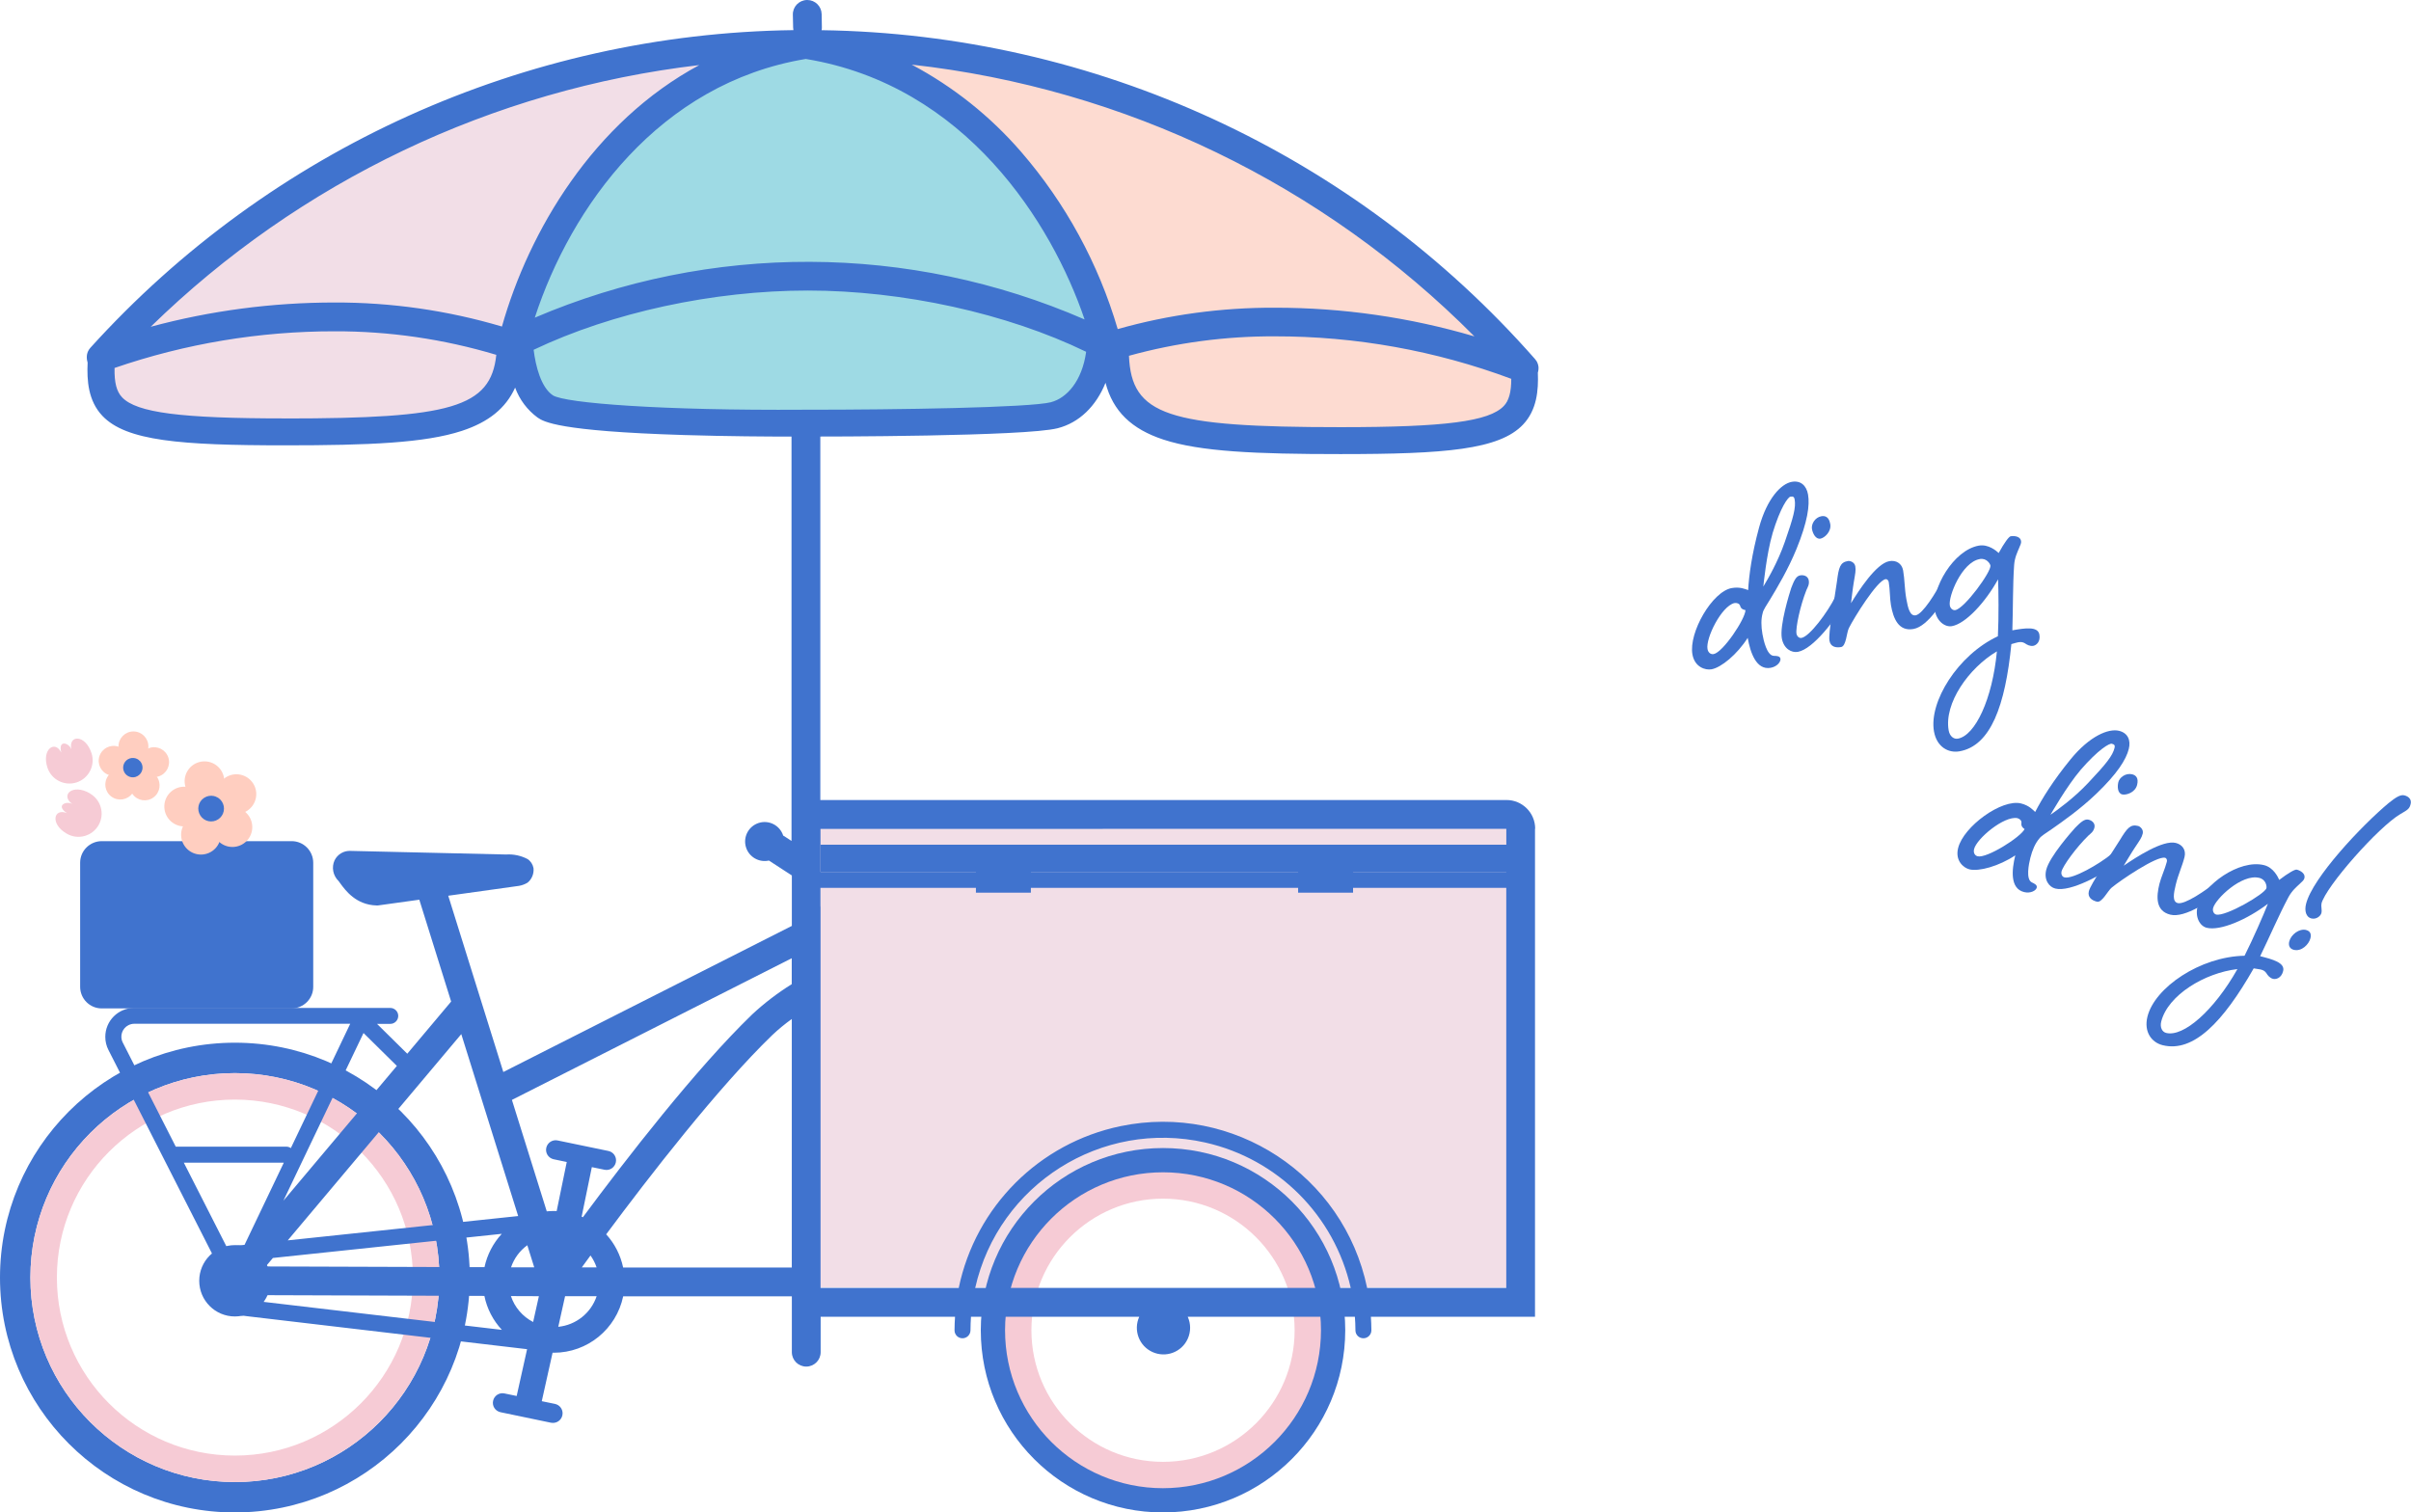
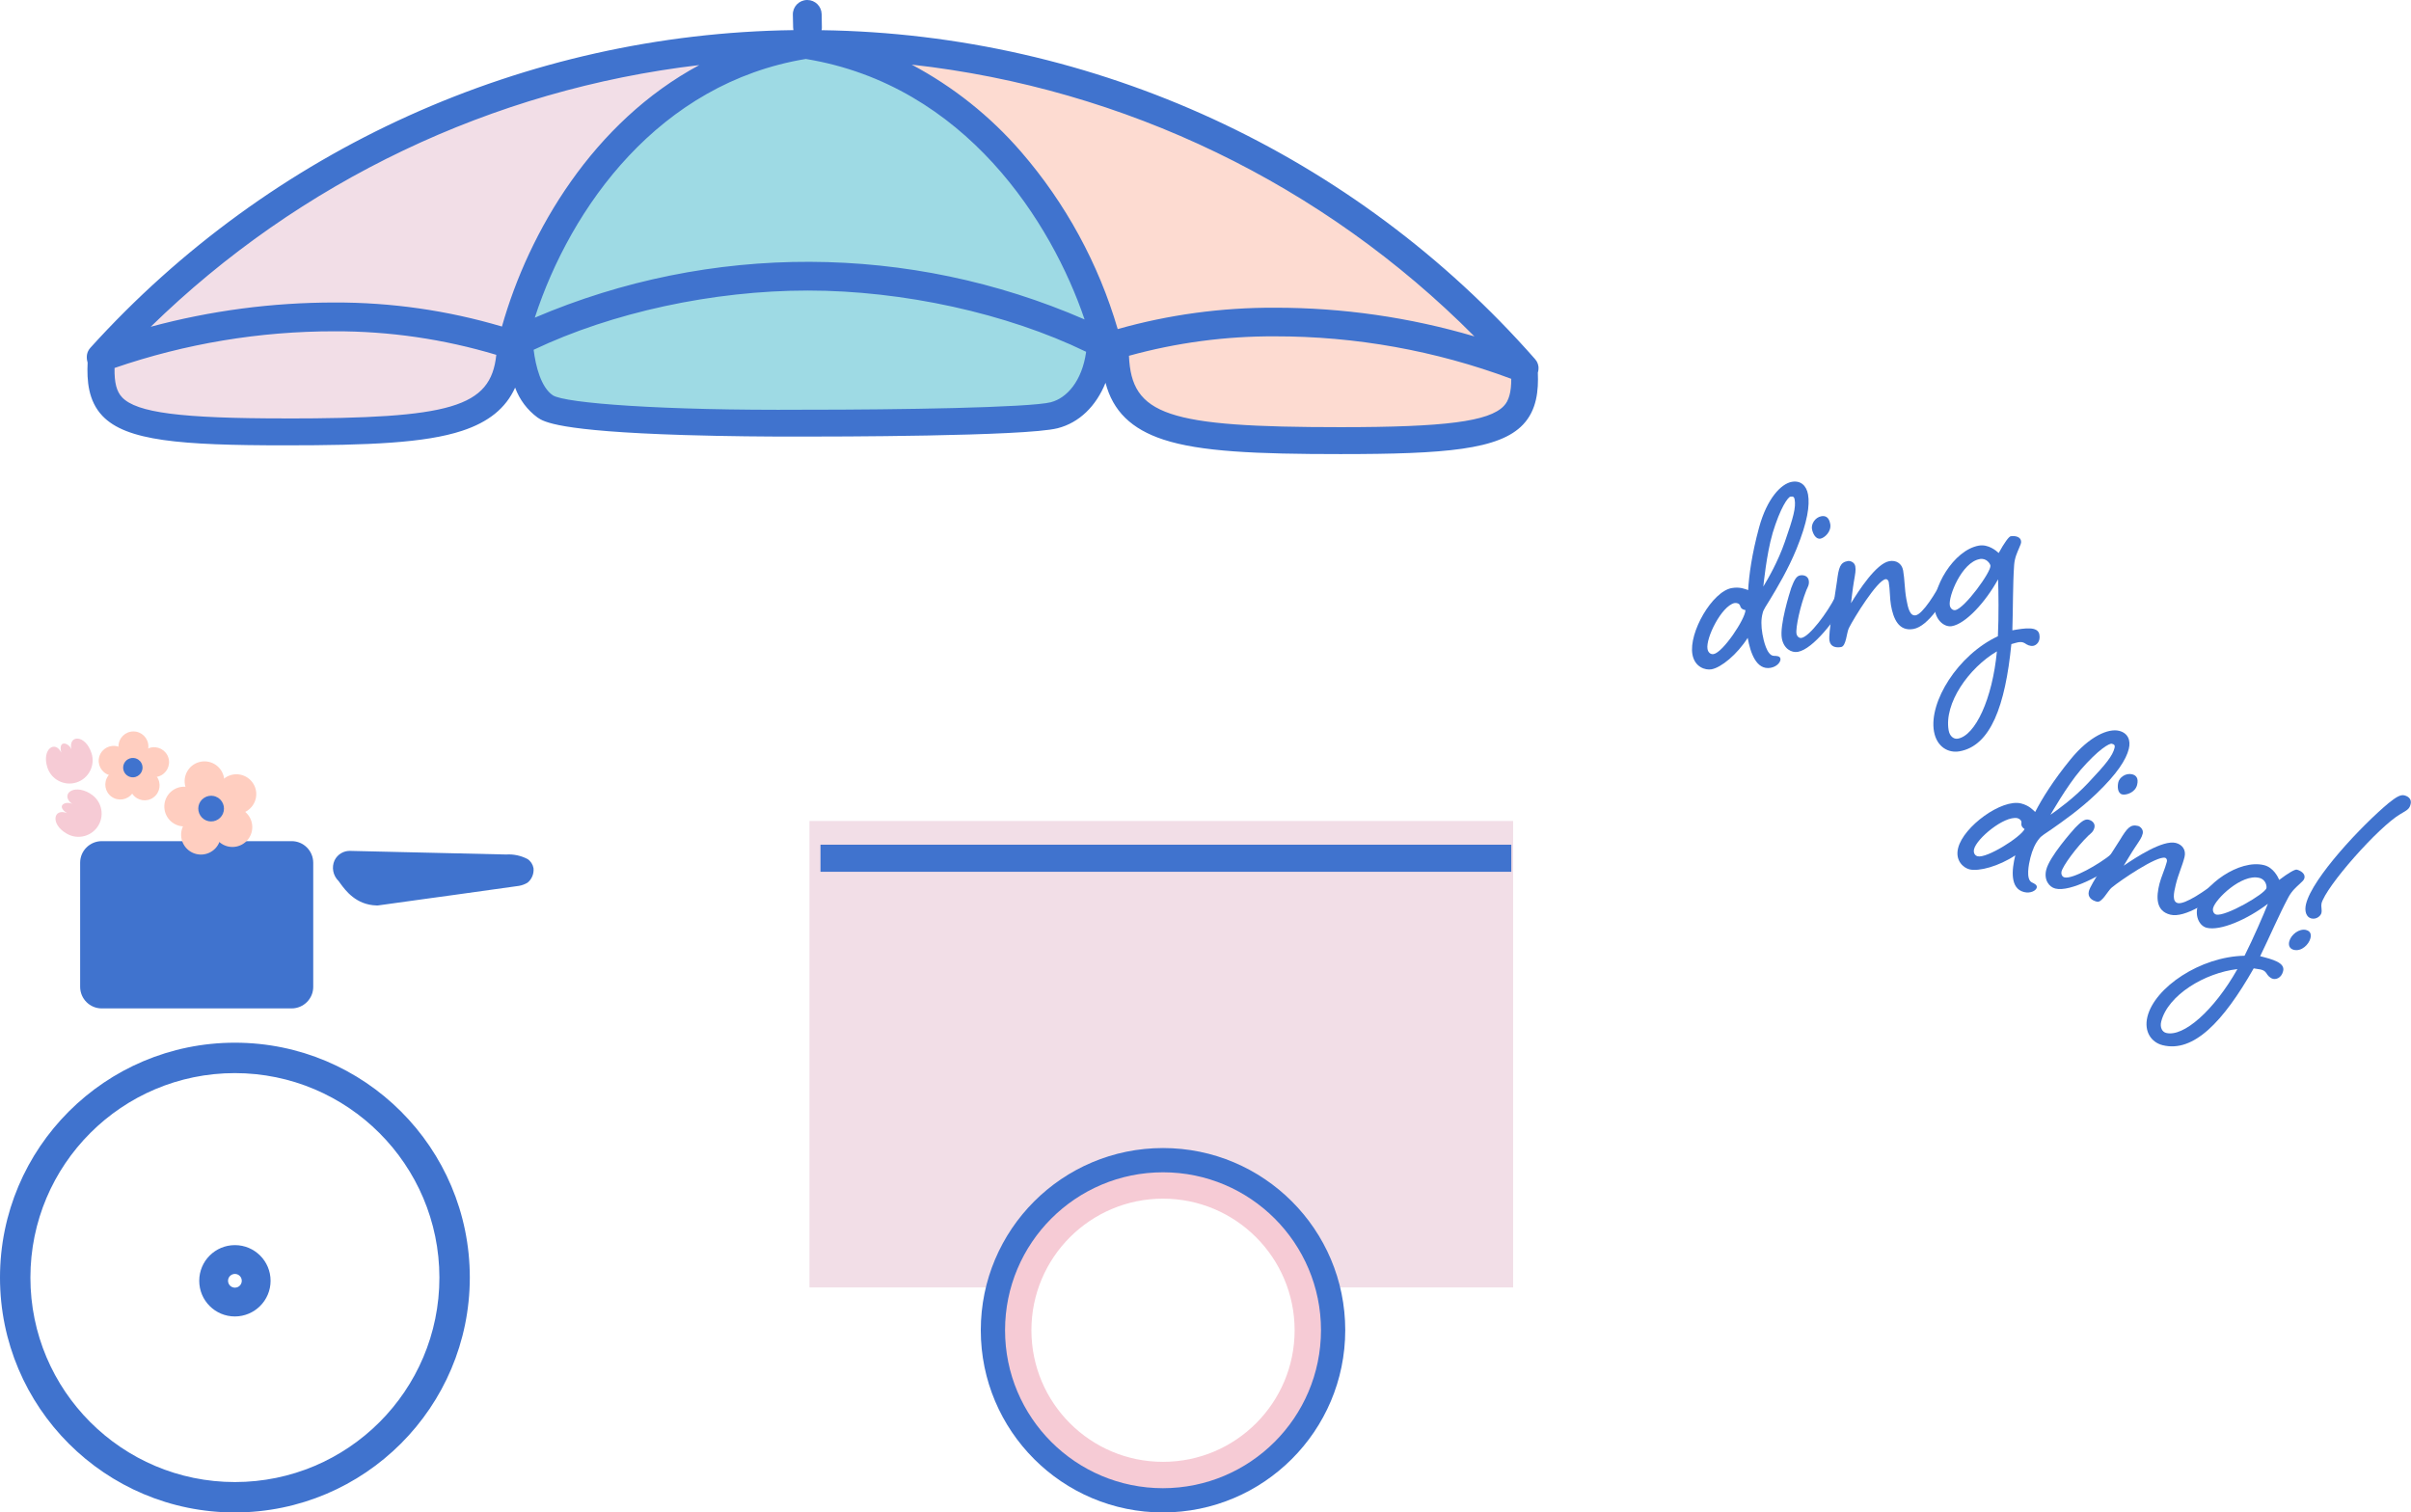
<svg xmlns="http://www.w3.org/2000/svg" id="Layer_2" viewBox="0 0 435.28 273.09">
  <defs>
    <style>.cls-1{clip-path:url(#clippath);}.cls-2{fill:none;}.cls-2,.cls-3,.cls-4,.cls-5,.cls-6,.cls-7,.cls-8{stroke-width:0px;}.cls-9{isolation:isolate;}.cls-3{fill:#f2dee7;}.cls-4{fill:#4073ce;}.cls-5{fill:#9edae4;}.cls-6{fill:#fddbd1;}.cls-7{fill:#ffcec0;}.cls-8{fill:#f6cbd5;}</style>
    <clipPath id="clippath">
      <rect class="cls-2" width="277.78" height="273.09" />
    </clipPath>
  </defs>
  <g id="Layer_1-2">
    <g id="Group_340">
      <g id="Group_154">
        <g class="cls-1">
          <g id="Group_153">
            <path id="Path_231" class="cls-6" d="m200.35,62.49l25.42-3.88,26.29,2.15,14.87,2.8,8.83,3.66-4.3,6.11s-4.75,4.66-6.47,4.88-26.5,2.15-26.5,2.15l-23.92-2.8-7.97-2.15-4.53-4.31-1.73-8.62Z" />
            <path id="Path_232" class="cls-5" d="m115.02,54.51l23.7-4.74,22.41.86,19.18,4.96,17.88,5.82-1.51,7.33-5.17,6.46-15.95.86-32.68,1.38-29.81-1.81-14.22-1.08s-3.45-3.88-3.88-4.52-1.72-7.33-1.72-7.33l21.76-8.19Z" />
            <path id="Path_233" class="cls-3" d="m18.49,64.43l15.73-4.09,26.28-3.45,20.04,3.02,11.69,1.4-1.77,9.38-7.33,5.39-21.12,2.59-21.55-.43-16.59-1.51-5.82-4.74.43-7.54Z" />
            <path id="Path_234" class="cls-3" d="m273.18,148.24h-127.04v84.22h34.72c3.87-16.04,20.02-25.91,36.07-22.03,10.9,2.63,19.4,11.14,22.03,22.03h34.22v-84.22Z" />
            <path id="Path_235" class="cls-4" d="m209.97,273.09c-18.17,0-32.9-14.73-32.9-32.9s14.73-32.9,32.9-32.9,32.9,14.73,32.9,32.9c-.02,18.16-14.74,32.88-32.9,32.9m0-60.32c-15.14,0-27.42,12.27-27.42,27.41s12.27,27.42,27.41,27.42,27.42-12.27,27.42-27.41h0c-.02-15.13-12.28-27.4-27.41-27.42" />
            <path id="Path_236" class="cls-8" d="m209.97,268.71c-15.75,0-28.52-12.77-28.52-28.52s12.77-28.52,28.52-28.52,28.52,12.77,28.52,28.52c-.02,15.74-12.78,28.5-28.52,28.52m0-52.28c-13.12,0-23.76,10.64-23.76,23.76s10.64,23.76,23.76,23.76,23.76-10.64,23.76-23.76c-.01-13.12-10.64-23.75-23.76-23.76" />
            <path id="Path_237" class="cls-4" d="m42.41,273.09C18.99,273.09,0,254.1,0,230.68s18.99-42.41,42.41-42.41,42.41,18.99,42.41,42.41h0c-.03,23.41-19,42.38-42.41,42.41m0-79.33c-20.39,0-36.92,16.53-36.92,36.92s16.53,36.92,36.92,36.92,36.92-16.53,36.92-36.92h0c-.02-20.38-16.54-36.9-36.92-36.92" />
-             <path id="Path_238" class="cls-8" d="m42.41,267.6c-20.39,0-36.92-16.53-36.92-36.92s16.53-36.92,36.92-36.92,36.92,16.53,36.92,36.92h0c-.02,20.39-16.54,36.9-36.92,36.93m0-69.07c-17.75,0-32.14,14.39-32.14,32.14s14.39,32.14,32.14,32.14,32.14-14.39,32.14-32.14c-.02-17.74-14.4-32.12-32.14-32.14" />
            <path id="Path_239" class="cls-4" d="m42.41,237.7c-3.56,0-6.44-2.88-6.44-6.44s2.88-6.44,6.44-6.44,6.44,2.88,6.44,6.44h0c0,3.55-2.88,6.43-6.44,6.44m0-7.68c-.68,0-1.24.55-1.24,1.24,0,.68.55,1.24,1.24,1.24s1.24-.55,1.24-1.24c0-.68-.55-1.24-1.24-1.24" />
            <path id="Path_240" class="cls-6" d="m268.66,62.05c-12.38-3.65-25.23-5.5-38.14-5.49-10.15-.05-20.26,1.33-30.03,4.08-3.66-12.5-9.96-24.06-18.49-33.91-5.87-6.79-12.95-12.43-20.88-16.64,40.72,4.55,78.67,22.88,107.54,51.95" />
            <path id="Path_241" class="cls-5" d="m198.98,59.72c-15.55-6.98-34.94-11.07-53.17-11.07s-37.1,3.96-52.44,10.73c6.91-21.25,23.88-45.06,52.09-49.7,30.67,5.04,47.23,31.53,53.52,50.04" />
            <path id="Path_242" class="cls-3" d="m131.45,9.34c-21.06,11.32-33.87,33.01-39.22,51.96-10.8-3.2-22.01-4.81-33.27-4.78-12.34,0-24.62,1.61-36.54,4.82C52.03,32.44,90.37,14.16,131.45,9.34" />
            <path id="Path_243" class="cls-4" d="m272.85,152.52h-124.72v4.89h124.72v-4.89Z" />
-             <path id="Path_244" class="cls-4" d="m277.16,149.63c0-2.86-2.32-5.18-5.18-5.18h-123.88v-67.01c0-1.44-1.17-2.6-2.6-2.6-1.43,0-2.6,1.16-2.6,2.6v74.4l-1.33-.87c-.05-.04-.12-.06-.17-.09-.59-1.85-2.57-2.88-4.42-2.29s-2.88,2.57-2.29,4.42c.55,1.74,2.35,2.77,4.13,2.37l4.14,2.69v9.11l-52.09,26.38-10.86-34.76c-.41-1.38-1.86-2.16-3.24-1.74s-2.16,1.86-1.74,3.24c0,.02.01.04.02.06l6.4,20.48-7.92,9.42-5.46-5.39h2.39c.8,0,1.44-.65,1.44-1.44s-.65-1.44-1.44-1.44H24.24c-2.89,0-5.23,2.33-5.23,5.22,0,.83.19,1.64.57,2.38l20.54,40.37-3.28,3.9h3.48s0,.38,0,.38l-.52,2.85,55.36,6.52-1.88,8.45-2.21-.46c-.94-.2-1.85.4-2.05,1.34-.2.94.4,1.85,1.34,2.05l9.12,1.9c.12.02.24.03.36.03.96,0,1.73-.78,1.73-1.74,0-.82-.58-1.52-1.38-1.69l-2.38-.49,1.95-8.75c.07,0,.15,0,.23,0,6.06,0,11.28-4.26,12.52-10.19h30.45v10.09c0,1.44,1.17,2.6,2.6,2.6,1.43,0,2.6-1.16,2.6-2.6v-6.4h24.26c-.05.81-.09,1.63-.09,2.45s.65,1.44,1.44,1.44,1.44-.65,1.44-1.44.04-1.65.09-2.45h30.38c-1.1,2.42-.04,5.27,2.38,6.37s5.27.04,6.37-2.38c.58-1.27.58-2.72,0-3.99h30.18c.06.81.1,1.63.1,2.45s.65,1.44,1.44,1.44,1.44-.65,1.44-1.44-.04-1.64-.09-2.45h29.63v-88.11Zm-193.88,37.09l10.27,32.85-41.6,4.39,31.33-37.24Zm11.92,38.12l1.25,3.99h-4.19c.55-1.61,1.57-3,2.94-3.99m-4.61-2.06c-1.56,1.69-2.64,3.77-3.12,6.02l-39.49-.13,1.29-1.53,41.32-4.36Zm-18.94-30.32l-20.49,24.35,14.47-30.29,6.02,5.94Zm-49.49-4.21c-.58-1.16-.12-2.57,1.04-3.15.33-.16.68-.25,1.05-.25h38.98l-10.72,22.45c-.24-.17-.53-.26-.82-.26h-19.96l-9.56-18.79Zm11.03,21.68h18.05l-7.09,14.84-3.24.34-7.72-15.18Zm10.01,24.62l.02-.11v-.6s44.23.15,44.23.15c.47,2.3,1.56,4.42,3.16,6.13l-47.41-5.57Zm53.05,4.15c-1.9-.98-3.34-2.66-4.01-4.68l5.05.02-1.04,4.67Zm4.54.87l1.23-5.53h5.7c-1.02,3.04-3.73,5.21-6.93,5.53m4.25-10.73c.47-.65,1-1.38,1.57-2.15.47.66.84,1.38,1.1,2.15h-2.67Zm.18-9.06c-.07-.04-.14-.06-.21-.1l1.84-8.94,2.29.47c.12.03.23.04.35.04.96,0,1.73-.78,1.73-1.74,0-.82-.58-1.52-1.38-1.69l-9.12-1.89c-.93-.22-1.86.35-2.09,1.29-.22.93.35,1.86,1.29,2.09.03,0,.07.01.1.02l2.3.48-1.82,8.86c-.18,0-.35-.01-.53-.01-.43,0-.84.02-1.26.06l-6.29-20.12,50.52-25.58v4.68c-2.55,1.59-4.95,3.42-7.15,5.47-10.14,9.8-22.74,26.08-30.57,36.63m7.28,9.06c-.47-2.23-1.52-4.3-3.06-5.99,7.76-10.45,20.22-26.53,29.97-35.96,1.11-1.05,2.3-2.03,3.54-2.92v44.87h-30.45Zm63.56,3.69c4.22-18.72,22.83-30.48,41.55-26.25,13.08,2.95,23.3,13.17,26.25,26.25h-67.8Zm95.89,0h-25.13c-4.23-20.36-24.16-33.43-44.52-29.21-14.68,3.05-26.16,14.52-29.21,29.21h-24.95v-68.72c0-.1,0-.19-.02-.29v-3.23h28.07v.87h9.92v-.87h48.25v.87h9.92v-.87h27.66v72.23Zm0-75.12h-27.66v-.87h-9.92v.87h-48.25v-.87h-9.92v.87h-28.07v-7.76l123.82-.02v7.78Z" />
            <path id="Path_245" class="cls-4" d="m61.45,159.52c.92,1.26,2.83,3.87,6.53,3.97h.24s8.43-1.17,8.43-1.17l5.6-.77,11.46-1.6c.55-.1,1.07-.29,1.54-.58.77-.63,1.17-1.61,1.07-2.61-.12-.67-.5-1.26-1.06-1.64-1.19-.63-2.54-.92-3.88-.83l-28.04-.65c-1.24-.08-2.4.6-2.94,1.71-.57,1.26-.28,2.74.71,3.71.11.13.22.29.34.46" />
            <path id="Path_246" class="cls-4" d="m52.66,182.08H18.36c-2.14,0-3.88-1.74-3.89-3.89v-22.42c0-2.14,1.74-3.88,3.89-3.89h34.3c2.14,0,3.88,1.74,3.89,3.89v22.42c0,2.14-1.74,3.88-3.89,3.89" />
            <path id="Path_247" class="cls-7" d="m26.79,134.77c0,1.49-1.21,2.7-2.7,2.7s-2.7-1.21-2.7-2.7c0-1.49,1.21-2.7,2.7-2.7s2.7,1.21,2.7,2.7h0" />
            <path id="Path_248" class="cls-7" d="m21.35,134.8c1.42.46,2.2,1.98,1.74,3.4s-1.98,2.2-3.4,1.74-2.2-1.98-1.74-3.4c0,0,0,0,0,0,.46-1.42,1.98-2.19,3.4-1.73" />
            <path id="Path_249" class="cls-7" d="m19.53,140.08c.88-1.21,2.56-1.47,3.77-.6s1.47,2.56.6,3.77c-.88,1.21-2.56,1.47-3.77.6-1.21-.88-1.48-2.56-.6-3.77,0,0,0,0,0,0" />
            <path id="Path_250" class="cls-7" d="m23.93,143.39c-.88-1.21-.61-2.9.6-3.77s2.9-.61,3.77.6c.87,1.21.61,2.89-.6,3.77-1.21.88-2.89.61-3.77-.6,0,0,0,0,0,0" />
            <path id="Path_251" class="cls-7" d="m28.66,140.18c-1.42.46-2.94-.32-3.4-1.73s.32-2.94,1.73-3.4,2.94.32,3.4,1.73c0,0,0,0,0,0,.46,1.42-.32,2.94-1.73,3.4" />
            <path id="Path_252" class="cls-4" d="m24.53,140.27c-.92.3-1.91-.2-2.21-1.12-.3-.92.2-1.91,1.12-2.21.92-.3,1.91.2,2.21,1.12,0,0,0,0,0,0,.3.92-.21,1.9-1.12,2.2" />
            <path id="Path_253" class="cls-7" d="m40.37,140.11c.52,1.91-.6,3.88-2.51,4.4-1.91.52-3.88-.6-4.4-2.51-.52-1.91.6-3.88,2.51-4.4,1.91-.52,3.88.6,4.4,2.51,0,0,0,0,0,0" />
            <path id="Path_254" class="cls-7" d="m33.42,142.05c1.98.09,3.5,1.77,3.41,3.75-.09,1.98-1.77,3.5-3.75,3.41-1.98-.09-3.5-1.77-3.41-3.75,0,0,0,0,0,0,.09-1.98,1.77-3.5,3.75-3.41" />
            <path id="Path_255" class="cls-7" d="m32.93,149.45c.7-1.85,2.77-2.78,4.62-2.08,1.85.7,2.78,2.77,2.08,4.62-.7,1.85-2.77,2.78-4.62,2.08,0,0,0,0,0,0-1.85-.7-2.78-2.77-2.08-4.62" />
            <path id="Path_256" class="cls-7" d="m39.72,152.14c-1.54-1.24-1.79-3.49-.55-5.04,1.24-1.54,3.49-1.79,5.04-.55,1.54,1.24,1.79,3.49.55,5.04,0,0,0,0,0,0-1.24,1.54-3.49,1.79-5.04.55" />
            <path id="Path_257" class="cls-7" d="m44.65,146.38c-1.65,1.09-3.87.62-4.96-1.03-1.09-1.65-.62-3.87,1.03-4.96,1.65-1.09,3.87-.62,4.96,1.03,0,0,0,0,0,0,1.09,1.65.62,3.87-1.03,4.96" />
            <path id="Path_258" class="cls-4" d="m39.39,147.94c-1.07.7-2.51.41-3.21-.67s-.41-2.51.67-3.21,2.51-.41,3.21.67c0,0,0,0,0,0,.7,1.07.4,2.51-.67,3.21" />
            <path id="Path_259" class="cls-8" d="m16.23,143.27c2.01,1.14,2.72,3.7,1.57,5.71-1.14,2.01-3.7,2.72-5.71,1.57-.03-.02-.06-.04-.1-.06-2.97-1.74-2.3-4.64.1-3.67-2.14-1.42-.08-2.26.97-1.65-2.25-1.59.04-3.75,3.17-1.92" />
            <path id="Path_260" class="cls-8" d="m16.53,136.01c.7,2.21-.52,4.56-2.72,5.27-2.21.7-4.56-.52-5.26-2.72-1.05-3.28,1.39-4.99,2.52-2.66-.64-2.48,1.45-1.73,1.82-.58-.61-2.69,2.54-2.76,3.64.7" />
            <path id="Path_261" class="cls-4" d="m277.77,66.33c0-.08-.02-.17-.04-.25-.01-.08-.03-.16-.05-.24-.02-.08-.05-.16-.08-.24-.03-.08-.06-.16-.1-.23-.04-.07-.08-.14-.12-.21-.05-.08-.11-.15-.17-.22-.03-.04-.05-.07-.08-.11C244.52,27.73,197.73,6.16,148.33,5.45c.04-.19.06-.38.05-.57l-.04-2.33c-.03-1.42-1.18-2.55-2.6-2.55-.02,0-.03,0-.05,0-1.44.03-2.58,1.21-2.55,2.65l.05,2.32c0,.16.02.32.05.47-48.43.65-94.41,21.42-126.91,57.34-.03.03-.05.07-.08.1-.06.07-.12.14-.17.22s-.09.14-.12.21-.08.15-.11.22-.06.16-.08.24c-.03.08-.05.16-.06.24-.01.08-.03.16-.03.24,0,.09-.01.17-.01.26,0,.08,0,.17.01.25,0,.08.02.16.03.24.02.09.04.18.06.27,0,.04.02.09.03.13,0,.02.01.03.02.05-.15,3.28.1,6.92,2.66,9.63,4.29,4.53,14.05,5.33,32.96,5.33,15.2,0,25.31-.43,31.97-2.62,4.78-1.57,7.9-4.07,9.59-7.8.79,2.16,2.2,4.04,4.05,5.4,1.09.74,3.63,2.46,26.46,3.16,7.82.24,15.41.28,19.16.28,1.51,0,2.4,0,2.43,0,4.07,0,40-.01,45.85-1.51,3.91-1,6.94-3.99,8.64-8.2,1.34,5.12,4.69,8.36,10.45,10.25,6.66,2.19,16.76,2.62,31.97,2.62,18.91,0,28.67-.8,32.96-5.33,2.5-2.64,2.8-6.17,2.67-9.39.02-.07.04-.14.06-.21.02-.08.04-.16.04-.24.01-.08.02-.17.02-.25,0-.08,0-.17,0-.25m-11.57-5.58c-11.7-3.45-23.83-5.19-36.03-5.18-9.59-.04-19.14,1.25-28.37,3.86-3.46-11.81-9.41-22.73-17.46-32.03-5.55-6.41-12.24-11.74-19.73-15.72,38.47,4.29,74.31,21.61,101.59,49.07M145.51,10.65c28.82,4.74,44.4,29.64,50.3,47.03-31.63-13.76-67.54-13.88-99.26-.32,6.5-19.97,22.44-42.35,48.96-46.72m-19.26,1.11c-19.13,10.28-30.77,29.99-35.63,47.21-9.81-2.91-19.99-4.37-30.22-4.34-11.21,0-22.37,1.46-33.19,4.38,26.89-26.26,61.72-42.87,99.05-47.25m-74.79,63.8c-18.82,0-26.8-1.03-29.43-3.81-.99-1.05-1.41-2.62-1.36-5.3,12.79-4.4,26.21-6.63,39.73-6.62,9.88-.03,19.72,1.41,29.19,4.25-.99,9.51-8.21,11.49-38.12,11.49m138.3-2.94c-3.91,1-28.04,1.36-43.85,1.36h-.81c-25.54.17-43.1-1.18-45.31-2.6-2.15-1.45-3.1-5.26-3.47-8.22,14.13-6.73,32.38-10.7,49.51-10.7s35.92,4.1,50.24,11.06c-.73,5.32-3.54,8.37-6.32,9.09m81.7.71c-2.63,2.78-10.61,3.81-29.43,3.81-31.33,0-37.77-2.17-38.22-12.89,8.59-2.37,17.46-3.55,26.36-3.51,14.56-.02,29.01,2.58,42.66,7.67,0,2.44-.42,3.92-1.36,4.91" />
          </g>
        </g>
      </g>
      <g id="ding_" class="cls-9">
        <g class="cls-9">
          <path class="cls-4" d="m315.61,106.55c.15-2.65.65-6.43,1.97-11.3,1.42-5.22,3.97-7.91,5.92-8.25,1.57-.28,2.63.65,2.92,2.28.34,1.95-.08,4.93-2.07,9.81-1.52,3.73-3.55,7.11-4.76,9.11-.65,1.06-1.27,1.96-1.35,2.47-.31,1.06-.3,2.4-.05,3.81.2,1.14.8,3.88,2.04,3.94.56.01,1.12.03,1.21.51.1.54-.58,1.44-1.77,1.65-2.6.46-3.67-2.76-4.14-5.41-1.92,3.02-4.8,5.37-6.54,5.68-1.08.19-3.02-.36-3.44-2.69-.7-3.95,3.58-11.36,7.1-11.98,1.46-.26,2.43.18,2.97.37Zm-7.34,10.63c.12.7.62,1.01,1.11.92,1.68-.3,5.7-6.31,5.75-7.94-.34-.05-.82-.19-.97-.78-.13-.42-.6-.56-1.04-.49-2.35.58-5.19,6.34-4.85,8.29Zm11.74-20.84c-1.09,3.66-1.66,9.57-1.66,9.57.82-1.37,2.62-4.43,3.88-8.06,1.56-4.47,2.03-6.22,1.77-7.69-.08-.43-.27-.57-.76-.48-.43.08-1.79,1.88-3.24,6.66Z" />
          <path class="cls-4" d="m333.01,105.71c.49-.09.91.12,1.01.66.11.6-.1,1.02-.6,1.95-2,3.54-6.08,8.89-8.84,9.38-1.14.2-2.55-.55-2.89-2.45-.42-2.38,1.4-8.18,1.69-9.07.46-1.2.85-2.16,1.61-2.29.76-.13,1.43.19,1.56.9.13.76-.18,1.2-.42,1.75-1.12,2.82-1.98,6.83-1.79,7.91.07.38.42.82.91.73,1.46-.26,4.71-4.63,6.11-7.45.51-.93,1.06-1.92,1.65-2.02Zm-2.58-11.11c.25,1.41-1.06,2.53-1.76,2.66-.87.15-1.39-.93-1.54-1.74-.15-.87.52-2.1,1.71-2.31.65-.11,1.36.09,1.59,1.4Z" />
          <path class="cls-4" d="m352.56,102.26c.49-.09.92.12,1.01.66.11.6-.1,1.02-.61,1.95-1.95,3.53-4.8,8.22-7.51,8.7-2.71.48-3.64-1.93-4.06-4.31-.21-1.19-.17-2.87-.4-4.17-.05-.27-.27-.57-.59-.51-1.52.27-5.65,6.92-6.6,8.82-.42.8-.48,3.27-1.41,3.43-.97.17-1.91-.05-2.1-1.14-.24-1.35.89-7.31,1.35-10.69.33-2.57.56-3.45,1.97-3.7.38-.07,1.2.18,1.34.94.13.76,0,1.28-.27,2.9-.17.92-.45,3.43-.5,3.77,1.39-2.26,4.54-7.17,6.93-7.59,1.19-.21,2.25.39,2.48,1.69.29,1.62.24,3.25.58,5.15.3,1.68.66,3.12,1.69,2.94,1.25-.22,3.65-4,5.05-6.81.51-.93,1.06-1.92,1.65-2.02Z" />
          <path class="cls-4" d="m360.85,99.84c1.01-1.85,1.83-2.95,2.15-3.01.7-.12,1.74.03,1.88.84.07.38-.1.69-.38,1.35-.27.66-.77,1.64-.87,3-.25,3.62-.19,7.8-.32,11.79,2.28-.4,4.61-.76,4.88.76.24,1.35-.6,1.95-1.09,2.04-.6.11-1.15-.19-1.53-.46-.37-.21-.66-.27-1.21-.18-.22.04-.69.18-1.23.33-1.1,11.14-3.74,18.37-9.37,19.36-2,.35-4.1-.78-4.6-3.6-.94-5.31,4.27-13.77,11.54-17.18.17-3.49.12-8.18.03-10.28-2.28,4.15-5.85,8.02-8.34,8.46-1.19.21-2.71-.81-3.08-2.86-.69-3.9,3.39-10.88,7.94-11.68,1.73-.31,3.18.95,3.58,1.32Zm-.33,17.77c-5.11,3.02-9.57,9.4-8.71,14.27.18,1.03.9,1.63,1.66,1.49,3.14-.56,6.23-7.13,7.05-15.77Zm-3.11-16.66c-3.2.56-5.69,6.7-5.39,8.38.1.54.55.91.99.83,1.68-.3,6.53-6.96,6.34-8.05-.06-.32-.69-1.39-1.94-1.17Z" />
        </g>
      </g>
      <g id="ding_2" class="cls-9">
        <g class="cls-9">
          <path class="cls-4" d="m367.43,146.61c1.21-2.36,3.21-5.61,6.4-9.52,3.43-4.19,6.84-5.61,8.76-5.13,1.55.39,2.14,1.67,1.74,3.27-.48,1.92-2.08,4.47-5.88,8.11-2.91,2.79-6.13,5.04-8.05,6.38-1.03.71-1.96,1.27-2.24,1.71-.72.84-1.25,2.07-1.6,3.46-.28,1.12-.85,3.87.26,4.43.51.24,1.01.48.89.96-.13.53-1.12,1.08-2.29.79-2.56-.64-2.23-4.01-1.58-6.63-2.99,1.98-6.57,2.95-8.28,2.53-1.07-.27-2.62-1.56-2.04-3.85.97-3.9,7.89-8.92,11.36-8.05,1.44.36,2.15,1.16,2.56,1.55Zm-11.03,6.71c-.17.69.16,1.17.64,1.29,1.65.41,7.77-3.45,8.48-4.91-.29-.19-.67-.51-.57-1.11.05-.44-.32-.76-.75-.87-2.39-.43-7.32,3.67-7.8,5.59Zm19.2-14.26c-2.48,2.9-5.41,8.06-5.41,8.06,1.31-.92,4.2-2.98,6.83-5.78,3.24-3.44,4.38-4.86,4.74-6.3.11-.43-.01-.63-.49-.75-.43-.11-2.4.99-5.67,4.76Z" />
          <path class="cls-4" d="m383.66,152.92c.48.12.79.48.65,1.01-.15.59-.51.89-1.35,1.54-3.27,2.42-9.17,5.65-11.89,4.97-1.12-.28-2.11-1.55-1.64-3.41.59-2.35,4.61-6.9,5.24-7.59.91-.91,1.65-1.63,2.4-1.44.75.19,1.23.76,1.05,1.45-.19.75-.65,1.03-1.09,1.43-2.17,2.12-4.59,5.43-4.85,6.5-.09.37.05.92.54,1.04,1.44.36,6.19-2.31,8.61-4.31.84-.64,1.75-1.32,2.33-1.18Zm2.17-11.19c-.35,1.39-2,1.88-2.69,1.71-.85-.21-.89-1.41-.7-2.21.21-.85,1.33-1.71,2.51-1.42.64.16,1.2.64.88,1.92Z" />
          <path class="cls-4" d="m402.92,157.72c.48.12.79.48.65,1.01-.15.59-.51.89-1.35,1.53-3.21,2.43-7.73,5.55-10.4,4.89-2.67-.67-2.54-3.24-1.95-5.59.29-1.17,1.01-2.7,1.33-3.97.07-.27-.01-.63-.33-.71-1.49-.37-7.97,4.02-9.61,5.37-.71.56-1.77,2.79-2.68,2.56-.96-.24-1.72-.82-1.46-1.89.33-1.33,3.79-6.31,5.58-9.21,1.34-2.21,1.92-2.92,3.3-2.58.38.09,1.03.65.84,1.4-.19.75-.52,1.17-1.43,2.54-.53.77-1.81,2.95-2,3.24,2.19-1.5,7.07-4.7,9.41-4.11,1.17.29,1.89,1.27,1.57,2.55-.4,1.6-1.11,3.07-1.57,4.94-.41,1.65-.66,3.12.35,3.37,1.23.31,4.96-2.16,7.39-4.17.84-.64,1.75-1.32,2.33-1.17Z" />
          <path class="cls-4" d="m411.47,158.89c1.68-1.28,2.87-1.95,3.19-1.87.69.17,1.58.73,1.38,1.53-.09.37-.37.59-.89,1.08s-1.37,1.19-2.01,2.39c-1.71,3.2-3.34,7.04-5.09,10.63,2.24.56,4.52,1.18,4.15,2.68-.33,1.33-1.35,1.54-1.83,1.41-.59-.15-.97-.64-1.21-1.04-.25-.35-.5-.52-1.03-.65-.21-.05-.71-.12-1.25-.2-5.54,9.73-10.89,15.25-16.44,13.87-1.97-.49-3.43-2.38-2.74-5.16,1.3-5.23,9.5-10.84,17.53-10.99,1.57-3.12,3.44-7.42,4.21-9.38-3.77,2.86-8.6,4.94-11.05,4.33-1.17-.29-2.15-1.84-1.64-3.87.96-3.84,7.52-8.55,12-7.44,1.71.43,2.52,2.16,2.74,2.67Zm-7.53,16.09c-5.89.68-12.56,4.69-13.76,9.49-.25,1.02.16,1.86.91,2.04,3.09.77,8.59-3.98,12.85-11.53Zm3.94-16.47c-3.15-.79-7.92,3.81-8.33,5.46-.13.53.13,1.05.56,1.16,1.65.41,8.8-3.7,9.07-4.77.08-.32-.07-1.55-1.29-1.85Z" />
          <path class="cls-4" d="m416.36,167.93c.75.19.95.75.76,1.49-.27,1.07-1.57,2.44-3.01,2.08-.75-.19-.99-.81-.81-1.51.31-1.23,1.79-2.39,3.07-2.07Zm2.77-4.75c-.13.53.12,1.11-.03,1.69-.12.48-.87,1.2-1.83.96-.91-.23-1.26-1.33-.94-2.61,1.18-4.75,10.05-14.16,14.91-18.22,1.35-1.08,2.15-1.56,2.84-1.39.85.21,1.34.79,1.13,1.59-.2.8-.48,1.01-1.8,1.76-3.97,2.3-13.53,13.12-14.3,16.21Z" />
        </g>
      </g>
    </g>
  </g>
</svg>